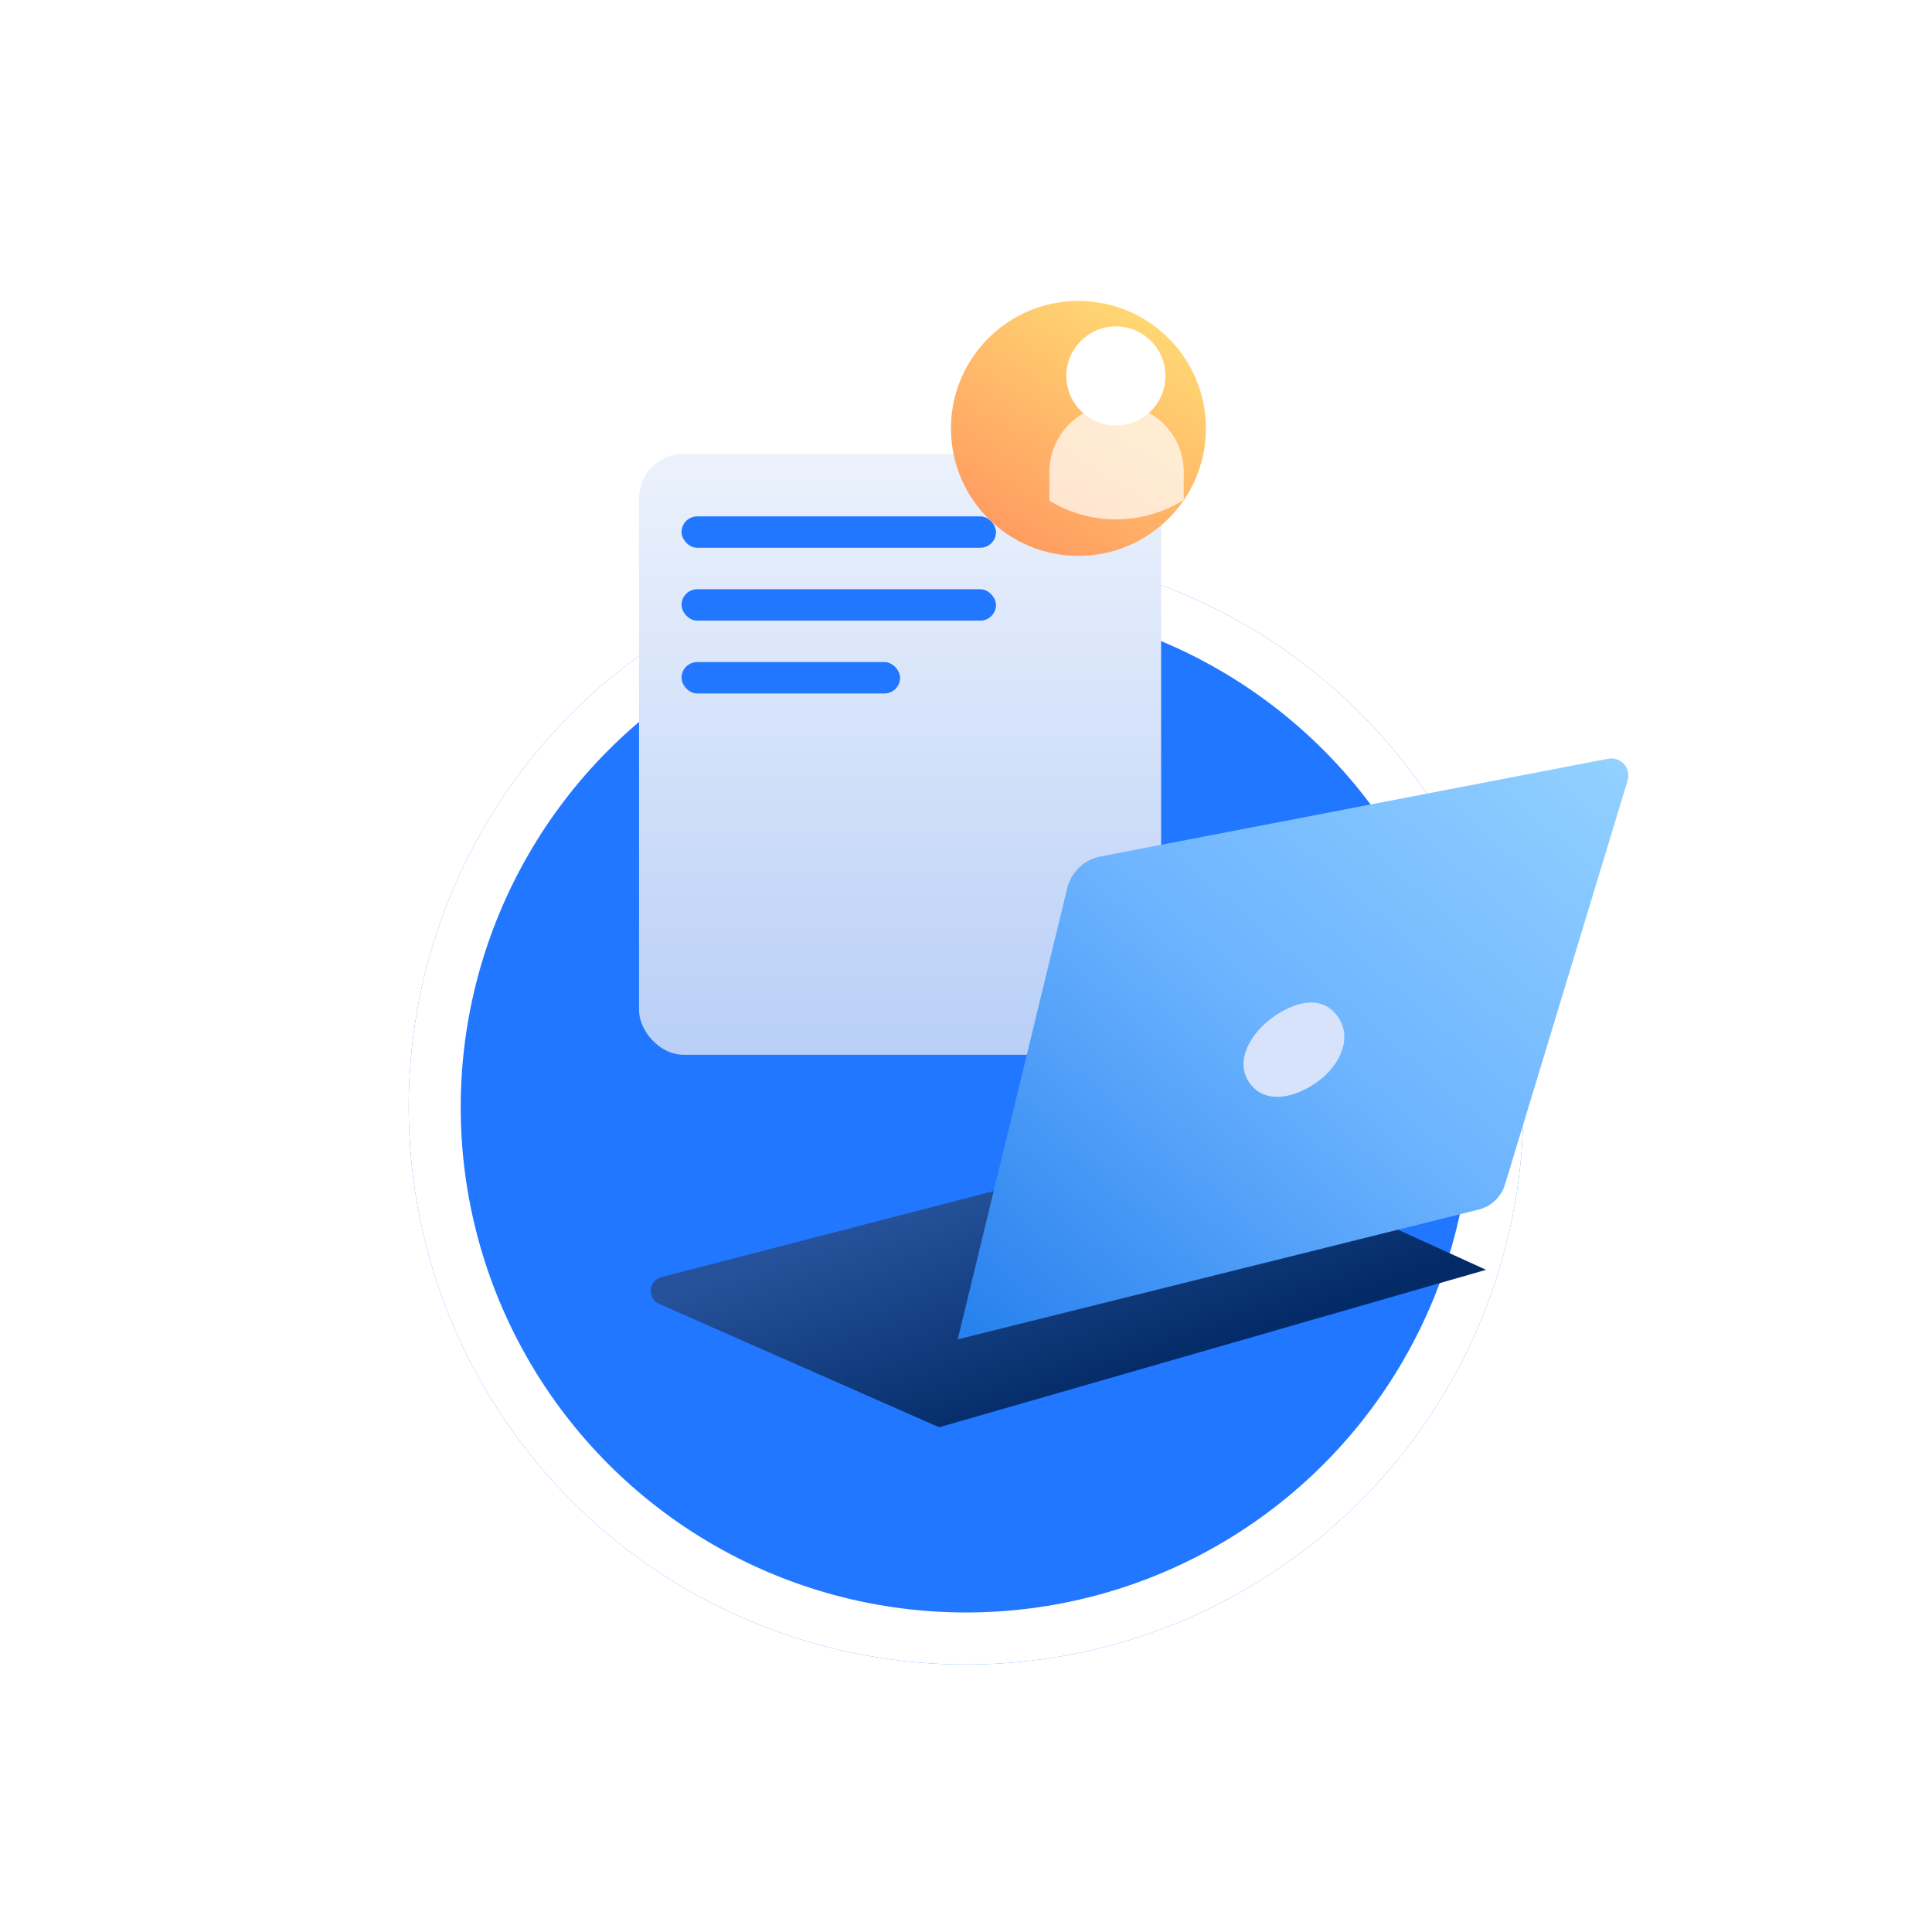
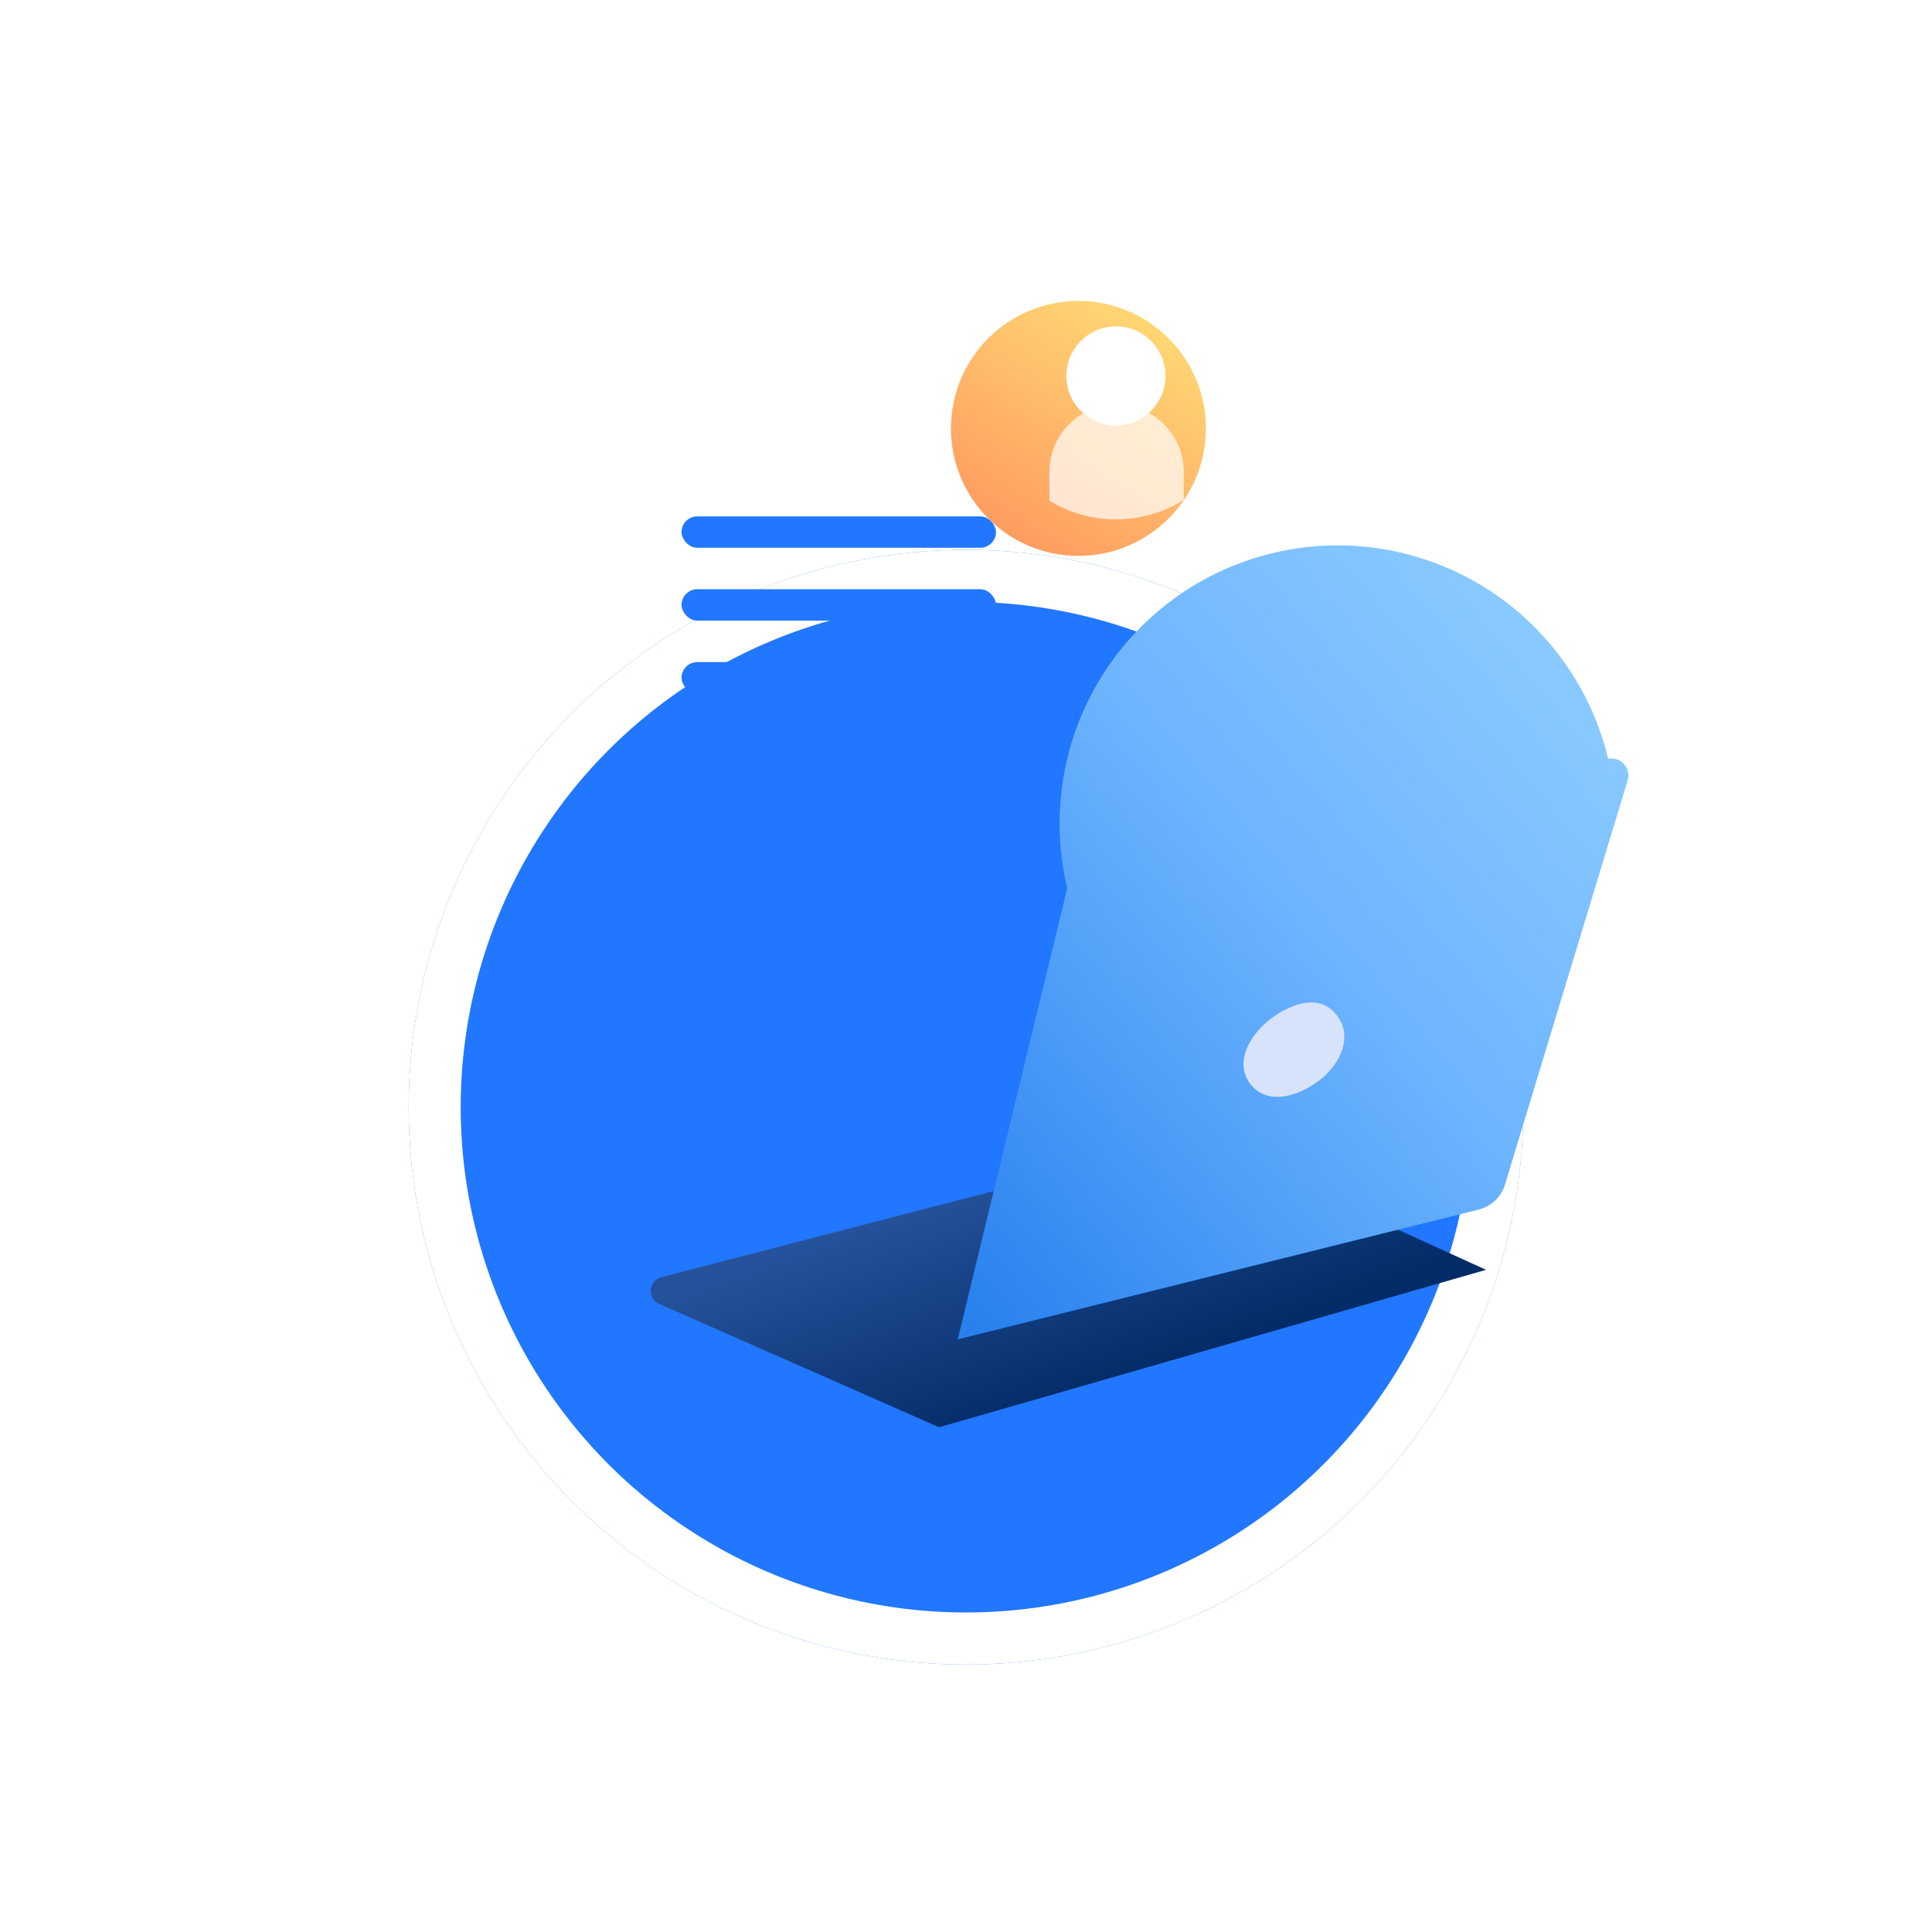
<svg xmlns="http://www.w3.org/2000/svg" width="260" height="260" viewBox="0 0 260 260">
  <defs>
    <style>.a,.h,.i{fill:#fff;}.a{opacity:0.09;}.b{fill:url(#a);}.c{clip-path:url(#b);}.d,.j{fill:#2177ff;}.d{stroke:#fff;stroke-width:7px;}.e{fill:url(#e);}.f{fill:url(#h);}.g{clip-path:url(#n);}.h{opacity:0.7;}.k{fill:url(#o);}.l{fill:#d6e3fa;}.m{stroke:none;}.n{fill:none;}.o{filter:url(#l);}.p{filter:url(#i);}.q{filter:url(#f);}.r{filter:url(#c);}</style>
    <linearGradient id="a" x1="0.299" y1="0.955" x2="0.834" y2="0.1" gradientUnits="objectBoundingBox">
      <stop offset="0" stop-color="#ff9d61" />
      <stop offset="1" stop-color="#ffd873" />
    </linearGradient>
    <clipPath id="b">
      <rect class="a" width="260" height="260" transform="translate(322 2649)" />
    </clipPath>
    <filter id="c" x="-2" y="17" width="264" height="264" filterUnits="userSpaceOnUse">
      <feOffset dy="19" input="SourceAlpha" />
      <feGaussianBlur stdDeviation="19" result="d" />
      <feFlood flood-opacity="0.122" />
      <feComposite operator="in" in2="d" />
      <feComposite in="SourceGraphic" />
    </filter>
    <linearGradient id="e" x1="0.499" y1="0.915" x2="0.056" y2="0.5" gradientUnits="objectBoundingBox">
      <stop offset="0" stop-color="#032b67" />
      <stop offset="1" stop-color="#26529b" />
    </linearGradient>
    <filter id="f" x="69.572" y="135.183" width="148.418" height="74.886" filterUnits="userSpaceOnUse">
      <feOffset dy="12" input="SourceAlpha" />
      <feGaussianBlur stdDeviation="6" result="g" />
      <feFlood flood-opacity="0.122" />
      <feComposite operator="in" in2="g" />
      <feComposite in="SourceGraphic" />
    </filter>
    <linearGradient id="h" x1="0.5" x2="0.5" y2="1" gradientUnits="objectBoundingBox">
      <stop offset="0" stop-color="#ecf2fc" />
      <stop offset="1" stop-color="#b9cff7" />
    </linearGradient>
    <filter id="i" x="56" y="31.069" width="130.257" height="140.877" filterUnits="userSpaceOnUse">
      <feOffset dy="12" input="SourceAlpha" />
      <feGaussianBlur stdDeviation="10" result="j" />
      <feFlood flood-opacity="0.122" />
      <feComposite operator="in" in2="j" />
      <feComposite in="SourceGraphic" />
    </filter>
    <filter id="l" x="118.974" y="31.5" width="52.312" height="52.308" filterUnits="userSpaceOnUse">
      <feOffset dx="-5" dy="5" input="SourceAlpha" />
      <feGaussianBlur stdDeviation="3" result="m" />
      <feFlood flood-opacity="0.161" />
      <feComposite operator="in" in2="m" />
      <feComposite in="SourceGraphic" />
    </filter>
    <clipPath id="n">
      <ellipse class="b" cx="17.2" cy="17.198" rx="17.2" ry="17.198" transform="translate(0 0)" />
    </clipPath>
    <linearGradient id="o" x1="1.008" y1="0.035" x2="0.041" y2="1.009" gradientUnits="objectBoundingBox">
      <stop offset="0" stop-color="#91d0ff" />
      <stop offset="0.481" stop-color="#6db4ff" />
      <stop offset="1" stop-color="#2881ee" />
    </linearGradient>
  </defs>
  <g class="c" transform="translate(-322 -2649)">
    <g class="r" transform="matrix(1, 0, 0, 1, 322, 2649)">
      <g class="d" transform="translate(55 55)">
        <circle class="m" cx="75" cy="75" r="75" />
        <circle class="n" cx="75" cy="75" r="71.5" />
      </g>
    </g>
    <g class="q" transform="matrix(1, 0, 0, 1, 322, 2649)">
      <path class="e" d="M41.212,40.013,3.541,23.415a1.913,1.913,0,0,1,.291-3.6L75.952,1.127l38.864,17.7Z" transform="translate(85.17 140.06)" />
    </g>
    <g transform="translate(3 -5)">
      <g class="p" transform="matrix(1, 0, 0, 1, 319, 2654)">
-         <rect class="f" width="70.257" height="80.877" rx="6" transform="translate(86 49.07)" />
-       </g>
+         </g>
      <g transform="translate(451.974 2689.5)">
        <g class="o" transform="matrix(1, 0, 0, 1, -132.97, -35.5)">
          <ellipse class="b" cx="17.156" cy="17.154" rx="17.156" ry="17.154" transform="translate(132.97 35.5)" />
        </g>
        <g class="g" transform="translate(0 0)">
          <g transform="translate(8.249 8.423)">
            <path class="h" d="M9.039,0h0a9.039,9.039,0,0,1,9.039,9.039V20.181a0,0,0,0,1,0,0H0a0,0,0,0,1,0,0V9.039A9.039,9.039,0,0,1,9.039,0Z" transform="translate(0 10.529)" />
            <ellipse class="i" cx="6.669" cy="6.669" rx="6.669" ry="6.669" transform="translate(2.282 0)" />
          </g>
        </g>
      </g>
      <rect class="j" width="42.317" height="4.225" rx="2.113" transform="translate(410.719 2723.493)" />
      <rect class="j" width="42.317" height="4.225" rx="2.113" transform="translate(410.719 2733.297)" />
      <rect class="j" width="29.41" height="4.225" rx="2.113" transform="translate(410.719 2743.1)" />
    </g>
-     <path class="k" d="M88.691,1.913l-68.3,13.148A5.737,5.737,0,0,0,15.9,19.341L1.159,80.051l70.1-17.462a4.973,4.973,0,0,0,3.557-3.381l16.5-54.375a2.3,2.3,0,0,0-2.63-2.92Z" transform="translate(449.723 2749.195)" />
+     <path class="k" d="M88.691,1.913A5.737,5.737,0,0,0,15.9,19.341L1.159,80.051l70.1-17.462a4.973,4.973,0,0,0,3.557-3.381l16.5-54.375a2.3,2.3,0,0,0-2.63-2.92Z" transform="translate(449.723 2749.195)" />
    <path class="l" d="M14.5,14.678c-3.264,2.15-6.938,2.622-8.855-.29s.361-6.782,3.626-8.932,6.558-2.572,8.476.339S17.769,12.528,14.5,14.678Z" transform="translate(484.401 2780.182)" />
  </g>
</svg>